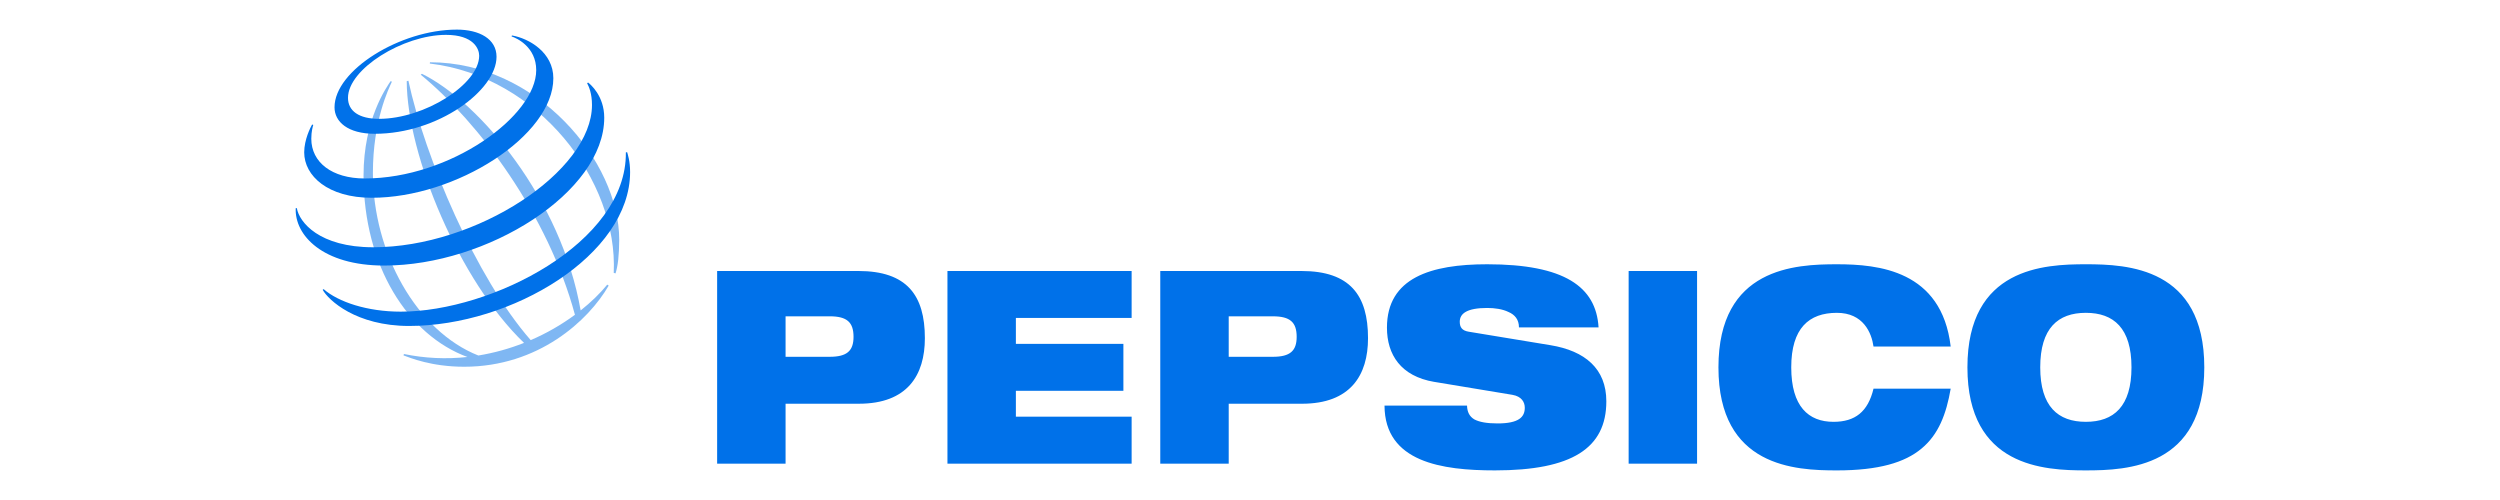
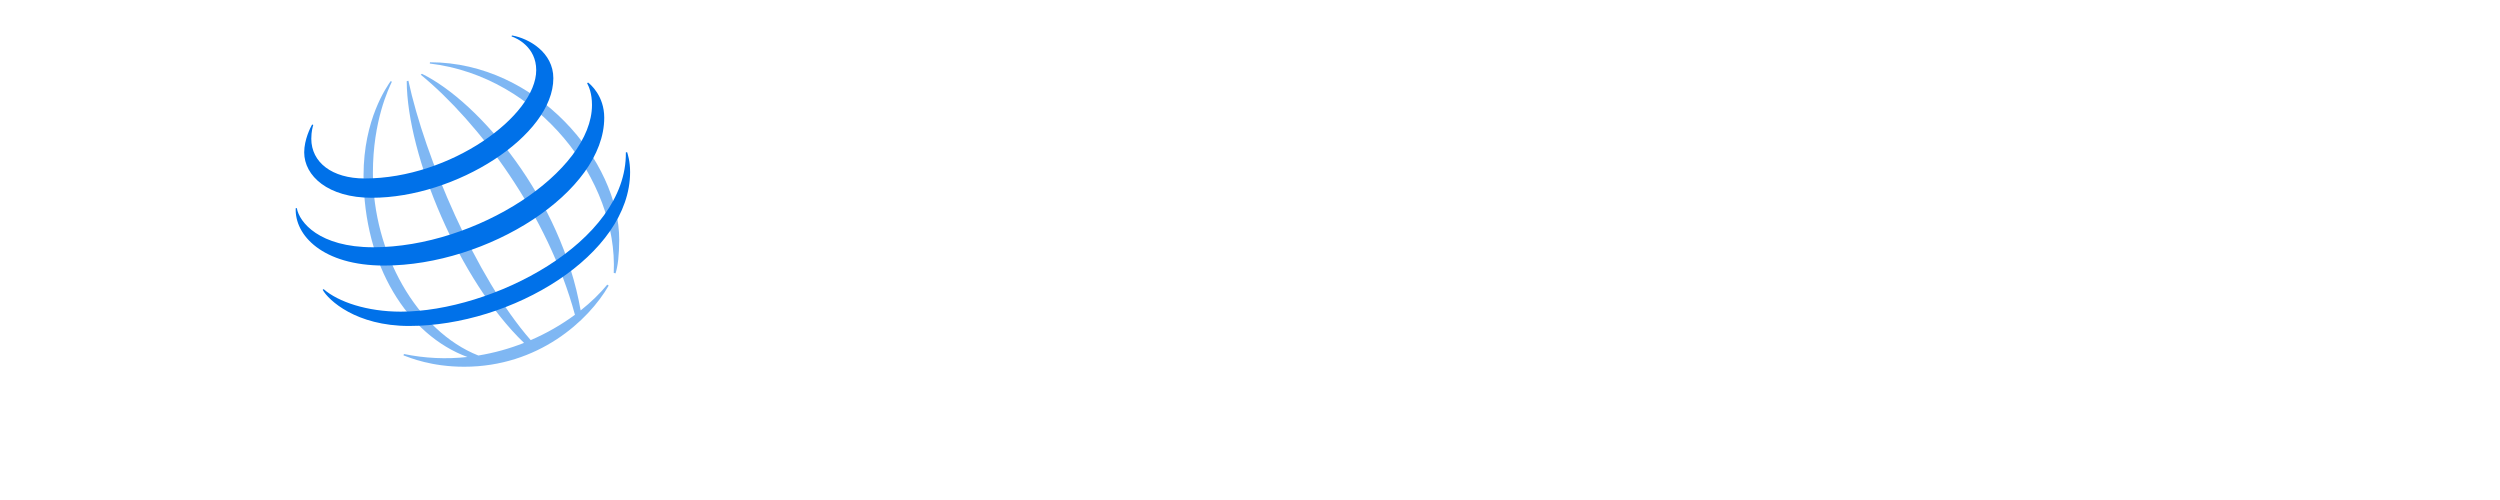
<svg xmlns="http://www.w3.org/2000/svg" id="Livello_1" viewBox="0 0 250 50">
  <defs>
    <style>.cls-1,.cls-2{fill-rule:evenodd;}.cls-1,.cls-2,.cls-3{fill:#0071e9;stroke-width:0px;}.cls-2{opacity:.5;}.cls-3{opacity:0;}</style>
  </defs>
  <path class="cls-2" d="m61.373,27.29c.442-9.243-7.529-19.651-18.395-20.937l.019-.126c10.712,0,18.925,9.917,18.925,17.741-.01,1.629-.139,2.638-.368,3.37l-.18-.047Z" />
  <path class="cls-2" d="m60.724,28.465c-.713.871-1.609,1.748-2.659,2.58-1.932-11.112-10.097-20.828-15.87-23.664l-.124.086c5.806,4.765,12.73,14.018,15.423,24.013-1.374,1.009-2.857,1.859-4.423,2.533-5.478-6.247-10.586-18.296-12.232-25.942l-.167.05c.037,7.422,5.306,20.021,11.732,26.168-1.474.583-3.006,1.007-4.57,1.263-6.16-2.44-10.544-10.256-10.544-18.262,0-5.226,1.594-8.46,1.902-9.121l-.131-.052c-.373.564-2.707,3.796-2.707,9.438,0,9.05,4.463,15.967,10.388,18.145-2.119.233-4.261.133-6.349-.298l-.044.138c.634.233,2.784,1.136,6.065,1.136,7.42,0,12.436-4.61,14.455-8.114l-.145-.098Z" />
-   <path class="cls-1" d="m78.557,31.631h4.417c1.723,0,2.379.595,2.379,2.051,0,1.403-.656,1.997-2.379,1.997h-4.417v-4.048Zm-6.843,14.733h6.843v-5.991h7.33c4.853,0,6.6-2.859,6.6-6.555,0-4.291-1.797-6.718-6.65-6.718h-14.124v19.264Zm23.031-19.264h18.418v4.694h-11.575v2.59h10.751v4.696h-10.751v2.59h11.575v4.695h-18.418v-19.264Zm28.126,4.532h4.417c1.723,0,2.379.595,2.379,2.051,0,1.403-.656,1.997-2.379,1.997h-4.417v-4.048Zm-6.843,14.733h6.843v-5.991h7.329c4.854,0,6.602-2.859,6.602-6.555,0-4.291-1.797-6.718-6.651-6.718h-14.124v19.264Zm27.398-8.175c-3.348-.568-4.731-2.726-4.731-5.423,0-4.992,4.393-6.34,10.022-6.34,7.716,0,10.896,2.239,11.139,6.313h-7.96c0-.783-.413-1.269-1.043-1.539-.607-.296-1.383-.404-2.136-.404-2.038,0-2.741.566-2.741,1.376,0,.539.217.891.897.998l8.178,1.349c3.447.567,5.582,2.347,5.582,5.611,0,4.696-3.446,6.909-11.14,6.909-5.266,0-11.018-.809-11.042-6.476h8.251c.023.647.243,1.078.729,1.375.508.27,1.261.405,2.328.405,2.135,0,2.719-.648,2.719-1.566,0-.567-.316-1.133-1.236-1.294l-7.816-1.296Zm19.438-11.089h6.843v19.264h-6.843v-19.264Zm32.205,11.764c-.437,2.536-1.215,4.587-2.914,5.99-1.673,1.403-4.295,2.186-8.468,2.186-4.15,0-11.843-.325-11.843-10.306s7.693-10.308,11.843-10.308c4.125,0,10.483.593,11.382,8.23h-7.717c-.194-1.377-1.021-3.374-3.665-3.374-2.792,0-4.563,1.538-4.563,5.451s1.723,5.449,4.223,5.449c2.16,0,3.447-.998,4.005-3.318h7.718,0Zm8.954-2.131c0-3.914,1.772-5.451,4.563-5.451s4.563,1.538,4.563,5.451-1.773,5.449-4.563,5.449c-2.791,0-4.563-1.537-4.563-5.449h0Zm-7.281,0c0,9.981,7.693,10.306,11.844,10.306s11.843-.325,11.843-10.306-7.693-10.308-11.843-10.308-11.844.324-11.844,10.308h0Z" />
-   <path class="cls-1" d="m45.672,2.961c-5.625,0-12.22,4.06-12.22,7.77,0,1.435,1.313,2.648,4.031,2.648,6.309,0,12.17-4.334,12.17-7.705,0-1.774-1.703-2.714-3.98-2.714Zm2.246,2.609c0,2.841-5.455,6.314-10.016,6.314-2.015,0-3.103-.793-3.103-2.101,0-2.882,5.517-6.296,9.795-6.296,2.789,0,3.324,1.419,3.324,2.083Z" />
  <path class="cls-1" d="m31.211,12.45c-.158.273-.791,1.513-.791,2.784,0,2.356,2.38,4.543,6.759,4.543,8.423,0,18.155-6.2,18.155-11.955,0-2.583-2.445-3.988-4.143-4.278l-.032.101c.528.167,2.463,1.066,2.463,3.368,0,4.586-8.592,10.834-17.151,10.834-3.277,0-5.341-1.617-5.341-3.973,0-.745.155-1.236.196-1.378l-.114-.044Z" />
  <path class="cls-1" d="m58.806,8.251c.231.175,1.618,1.332,1.618,3.518,0,7.455-11.681,14.787-22.009,14.787-6.159,0-8.966-3.041-8.842-5.741h.11c.241,1.402,2.241,3.911,7.631,3.911,10.34,0,21.885-7.586,21.885-14.232,0-1.14-.31-1.85-.485-2.166l.09-.077Z" />
  <path class="cls-1" d="m62.71,15.212c.048.159.3.873.3,1.99,0,8.293-11.822,15.394-22.103,15.394-5.292,0-8.055-2.57-8.639-3.614l.094-.07c1.464,1.281,4.348,2.254,7.714,2.254,9.08,0,22.63-6.908,22.509-15.923l.125-.03Z" />
-   <rect class="cls-3" width="250" height="50" />
</svg>